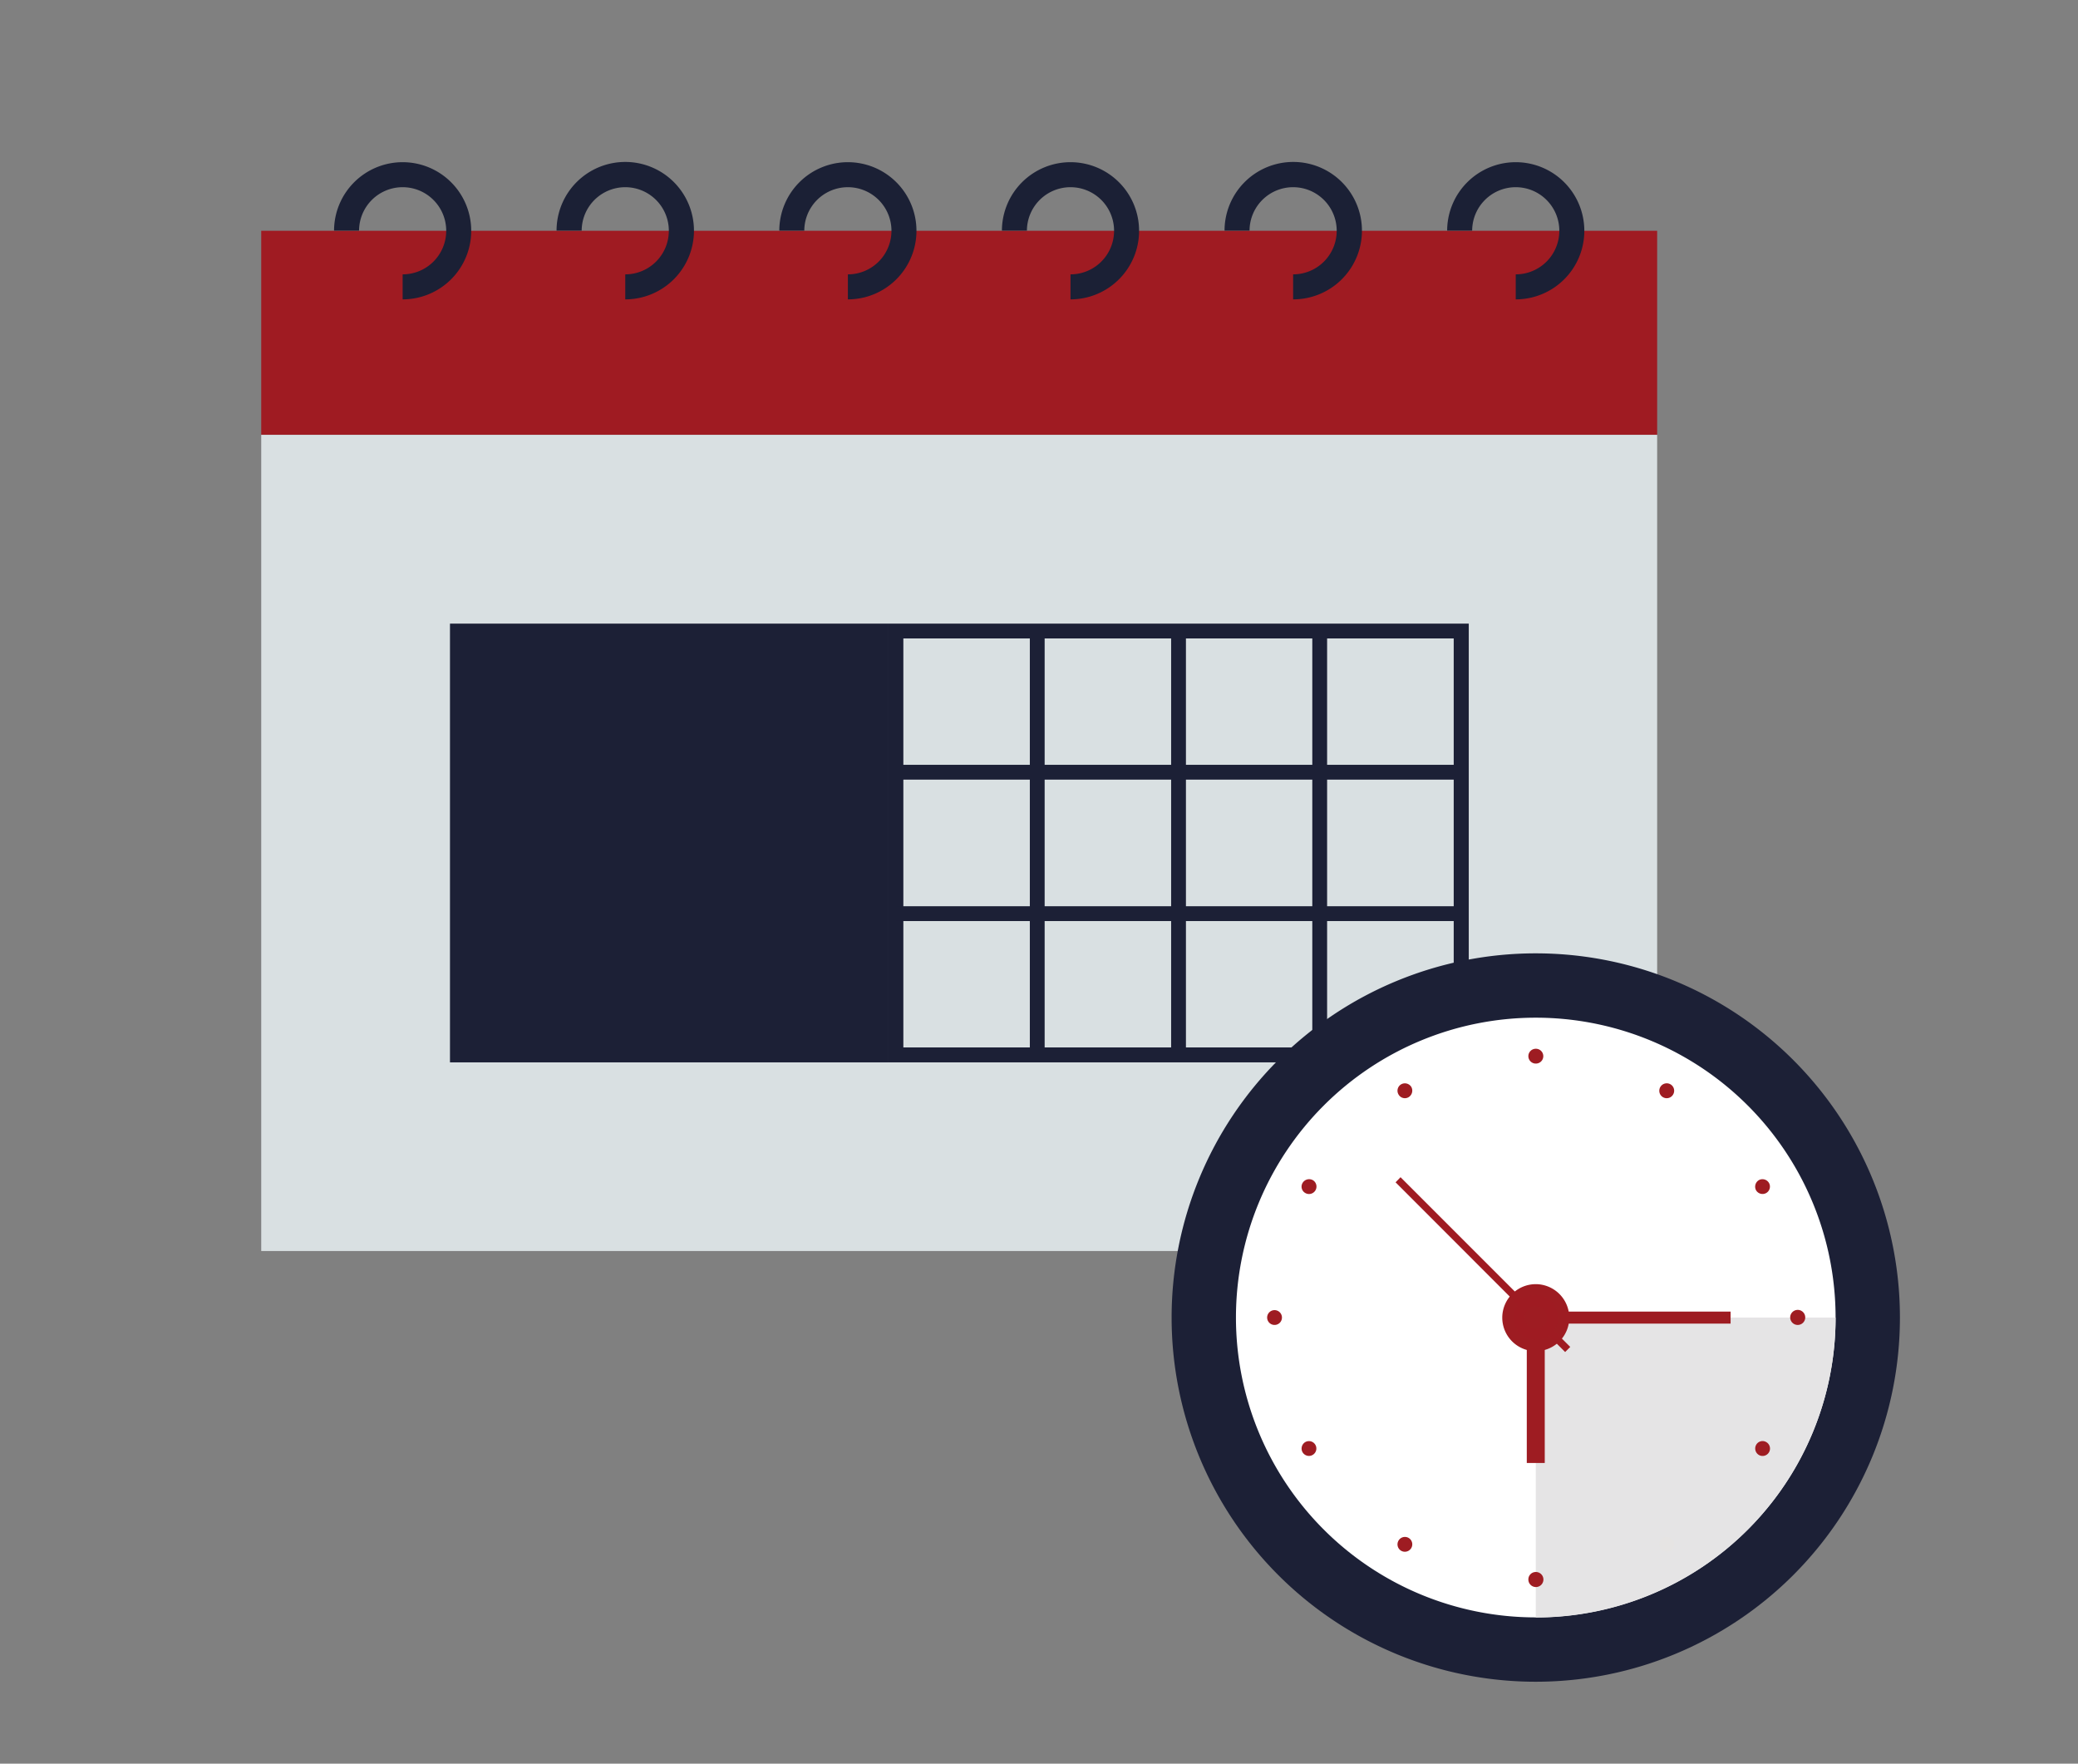
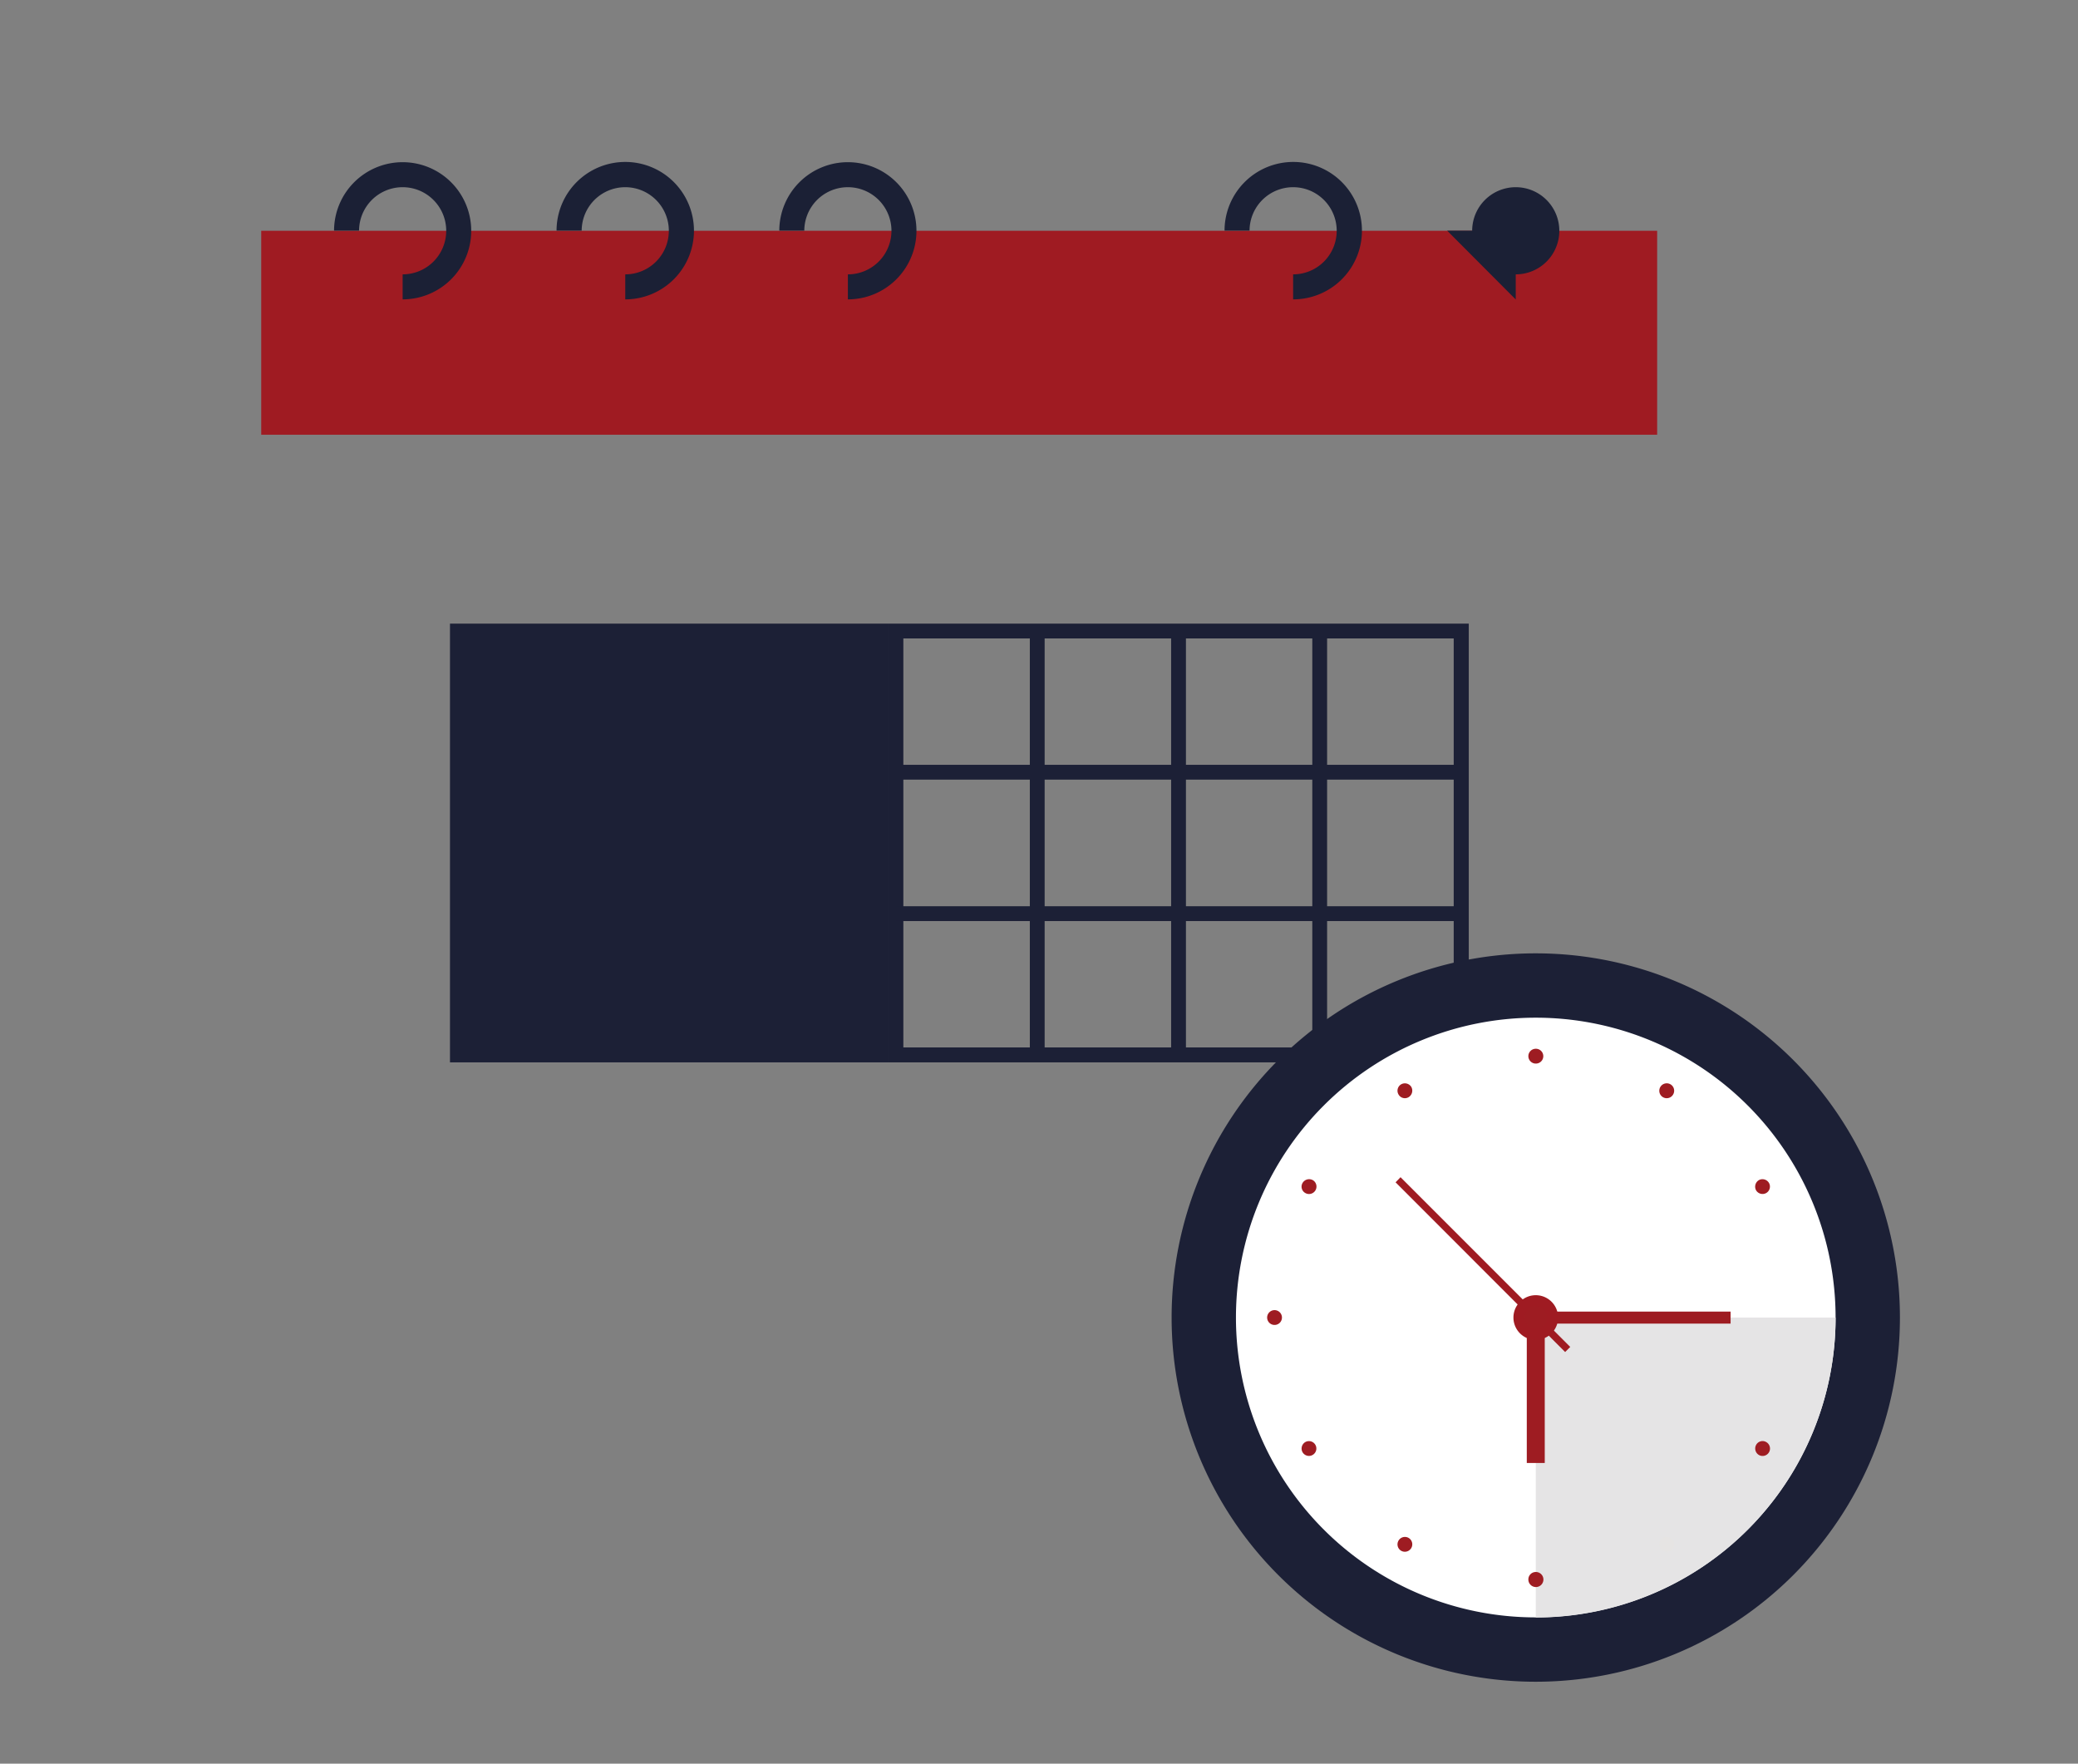
<svg xmlns="http://www.w3.org/2000/svg" id="Layer_3" data-name="Layer 3" viewBox="0 0 171.19 145.28">
  <rect x="0" y="0" width="171.19" height="145.28" fill="#808080" stroke="none" />
  <defs>
    <style>.cls-1{fill:#d9e0e2;}.cls-2{fill:#9f1b22;}.cls-3{fill:#1c2036;}.cls-4{fill:#1b2035;}.cls-5{fill:#fff;}.cls-6{fill:#e5e4e5;}.cls-7{fill:#9e1c22;}.cls-8{fill:#e6e4e3;}</style>
  </defs>
-   <rect class="cls-1" x="21.52" y="35.82" width="115" height="67.23" />
  <rect class="cls-2" x="21.52" y="19.01" width="115" height="16.8" />
  <rect class="cls-3" x="37.07" y="51.37" width="36.13" height="36.14" />
  <path class="cls-3" d="M121,87.51H73.2V51.37H121ZM74.42,86.28h45.34V52.59H74.42Z" />
  <rect class="cls-3" x="73.81" y="74.65" width="46.55" height="1.22" />
  <rect class="cls-3" x="73.81" y="63" width="46.55" height="1.22" />
  <rect class="cls-3" x="108.11" y="51.98" width="1.22" height="34.92" />
  <rect class="cls-3" x="96.48" y="51.98" width="1.22" height="34.92" />
  <rect class="cls-3" x="84.84" y="51.98" width="1.22" height="34.92" />
  <path class="cls-4" d="M33.17,24.67V22.6A3.59,3.59,0,1,0,29.58,19H27.52a5.65,5.65,0,1,1,5.65,5.66Z" />
  <path class="cls-4" d="M51.51,24.67V22.6A3.59,3.59,0,1,0,47.92,19H45.85a5.66,5.66,0,1,1,5.66,5.66Z" />
  <path class="cls-4" d="M69.85,24.67V22.6A3.59,3.59,0,1,0,66.26,19H64.2a5.65,5.65,0,1,1,5.65,5.66Z" />
-   <path class="cls-4" d="M88.19,24.67V22.6A3.59,3.59,0,1,0,84.6,19H82.54a5.65,5.65,0,1,1,5.65,5.66Z" />
  <path class="cls-4" d="M106.53,24.67V22.6A3.59,3.59,0,1,0,102.94,19h-2.06a5.66,5.66,0,1,1,5.65,5.66Z" />
-   <path class="cls-4" d="M124.87,24.67V22.6A3.59,3.59,0,1,0,121.28,19h-2.06a5.65,5.65,0,1,1,5.65,5.66Z" />
+   <path class="cls-4" d="M124.87,24.67V22.6A3.59,3.59,0,1,0,121.28,19h-2.06Z" />
  <path class="cls-3" d="M156.52,108.53a30,30,0,1,1-30-30A30,30,0,0,1,156.52,108.53Z" />
  <path class="cls-5" d="M151.22,108.53a24.7,24.7,0,1,1-24.7-24.7A24.7,24.7,0,0,1,151.22,108.53Z" />
  <path class="cls-6" d="M126.52,133.24a24.7,24.7,0,0,0,24.7-24.71h-24.7Z" />
  <path class="cls-7" d="M127.14,87a.61.61,0,0,1-.62.61.61.61,0,0,1,0-1.22A.61.61,0,0,1,127.14,87Z" />
  <path class="cls-7" d="M116.27,89.54a.63.63,0,0,1-.23.84.6.6,0,0,1-.83-.23.61.61,0,0,1,.22-.83A.62.62,0,0,1,116.27,89.54Z" />
  <path class="cls-7" d="M108.15,97.21a.61.61,0,0,1-.62,1.06.6.6,0,0,1-.22-.83A.63.63,0,0,1,108.15,97.21Z" />
  <path class="cls-7" d="M105,107.92a.61.61,0,1,1-.61.61A.61.61,0,0,1,105,107.92Z" />
  <path class="cls-7" d="M107.53,118.79a.61.61,0,1,1-.22.84A.62.62,0,0,1,107.53,118.79Z" />
  <path class="cls-7" d="M115.21,126.91a.61.61,0,0,1,.83-.23.61.61,0,1,1-.61,1.06A.61.61,0,0,1,115.21,126.91Z" />
  <path class="cls-7" d="M125.91,130.11a.61.61,0,0,1,.61-.62.62.62,0,1,1-.61.62Z" />
  <path class="cls-8" d="M136.78,127.52a.61.61,0,1,1,1.06-.61.61.61,0,0,1-.22.83A.62.62,0,0,1,136.78,127.52Z" />
  <path class="cls-7" d="M144.9,119.85a.62.62,0,0,1-.22-.84.6.6,0,0,1,.83-.22.61.61,0,1,1-.61,1.06Z" />
-   <path class="cls-7" d="M148.1,109.14a.62.62,0,0,1-.62-.61.62.62,0,1,1,.62.61Z" />
  <path class="cls-7" d="M145.51,98.27a.62.62,0,0,1-.84-.22.63.63,0,0,1,.23-.84.62.62,0,0,1,.83.23A.61.61,0,0,1,145.51,98.27Z" />
  <path class="cls-7" d="M137.84,90.15a.61.61,0,0,1-.84.23.61.61,0,0,1,.62-1.06A.61.61,0,0,1,137.84,90.15Z" />
  <rect class="cls-7" x="125.78" y="108.53" width="1.48" height="11.98" />
  <rect class="cls-7" x="127.75" y="108.04" width="14.82" height="0.99" />
-   <path class="cls-7" d="M129.28,108.53a2.76,2.76,0,1,1-2.76-2.75A2.77,2.77,0,0,1,129.28,108.53Z" />
  <polygon class="cls-2" points="129.36 110.95 128.94 111.37 114.97 97.39 115.38 96.97 129.36 110.95" />
  <path class="cls-2" d="M128.36,108.53a1.84,1.84,0,0,1-3.68,0,1.84,1.84,0,0,1,3.68,0Z" />
  <path class="cls-7" d="M127.44,108.53a.92.92,0,1,1-.92-.92A.92.92,0,0,1,127.44,108.53Z" />
</svg>